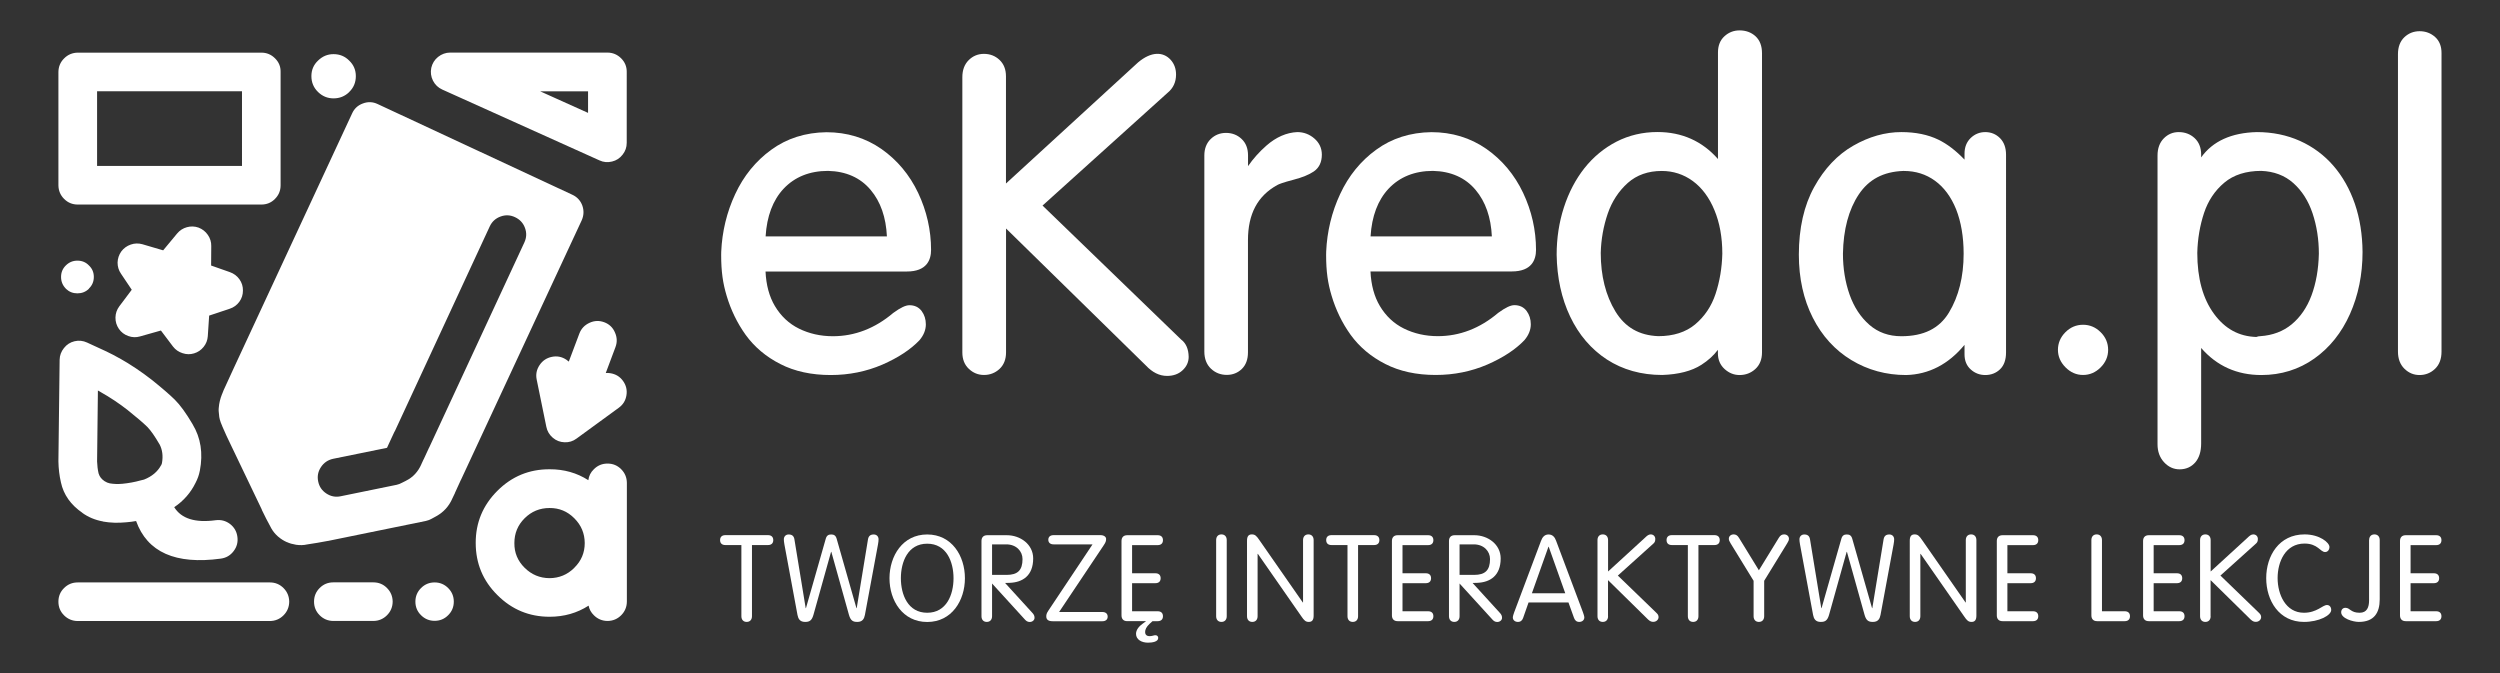
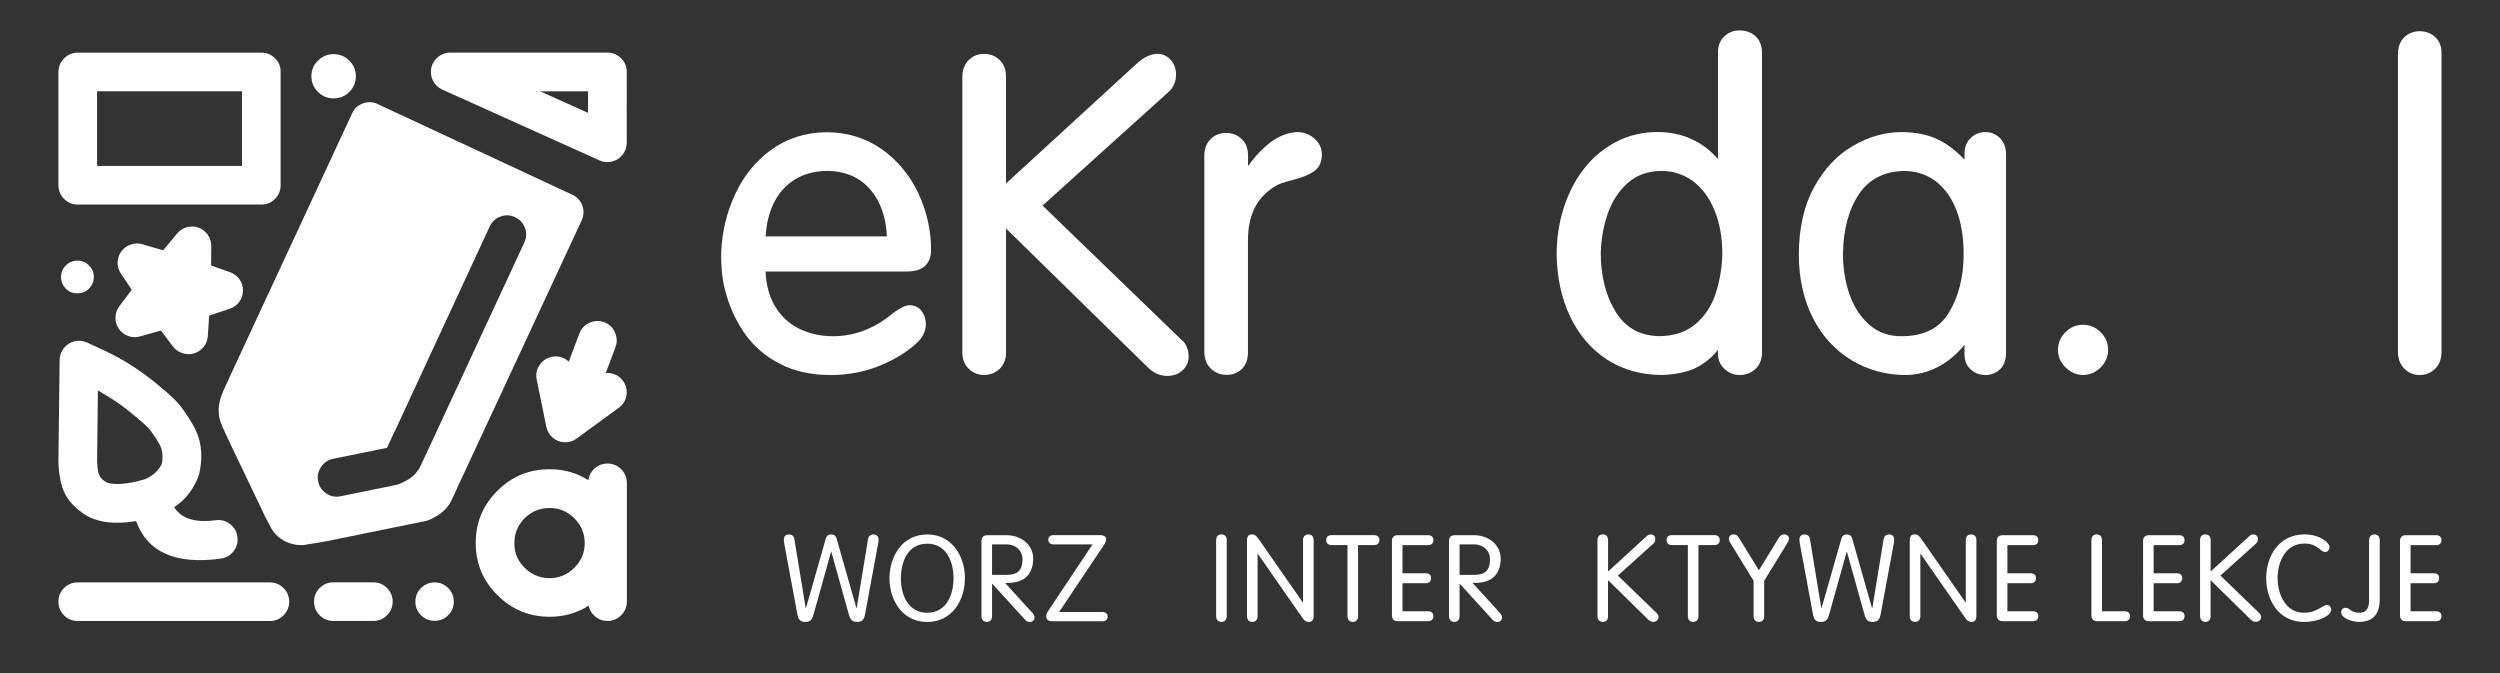
<svg xmlns="http://www.w3.org/2000/svg" version="1.1" id="Layer_1" x="0px" y="0px" viewBox="0 0 368.5 99.21" style="enable-background:new 0 0 368.5 99.21;" xml:space="preserve">
  <rect x="0" y="0" width="368.5" height="99.21" fill="#333333" stroke="none" />
  <style type="text/css">
	.st0{fill:#388E3C;}
	.st1{fill:#84C917;}
	.st2{fill:#107212;}
	.st3{fill:#FFFFFF;}
</style>
  <g>
    <g>
      <path class="st3" d="M25.76,58.91l-0.02-0.02c-0.71-0.7-1.83-1.67-3.36-2.9l-0.03-0.02c-1.5-1.17-3.09-2.24-4.76-3.18    c0,0-0.01,0-0.02,0c-0.56-0.32-1.15-0.63-1.76-0.92l-0.03-0.02l-2.95-1.36c-0.59-0.27-1.2-0.34-1.84-0.19    c-0.63,0.15-1.15,0.48-1.56,1c-0.41,0.51-0.63,1.09-0.64,1.73L8.61,67.94c0,0.03,0,0.06,0,0.08c0.02,1.06,0.14,2.09,0.37,3.08    c0.39,1.82,1.45,3.32,3.19,4.51l-0.06-0.03c0.88,0.64,1.9,1.07,3.06,1.28l0.03,0.02c1.08,0.19,2.2,0.22,3.36,0.11l0,0    c0.51-0.04,1.01-0.1,1.5-0.19c1.65,4.6,5.82,6.45,12.49,5.54c0.79-0.11,1.42-0.48,1.89-1.11c0.48-0.63,0.66-1.33,0.55-2.11    c-0.1-0.78-0.47-1.41-1.09-1.89c-0.63-0.47-1.33-0.65-2.11-0.55c-3.02,0.41-5.06-0.23-6.11-1.92c1.38-0.93,2.43-2.13,3.14-3.58    l0,0c0.3-0.57,0.51-1.15,0.62-1.73c0.01-0.02,0.01-0.05,0.02-0.08c0.49-2.57,0.13-4.84-1.06-6.81l0.02,0.02    C27.43,60.9,26.54,59.67,25.76,58.91 M14.76,57.74l0.02,0.02c1.43,0.8,2.78,1.7,4.06,2.7l-0.03-0.02c1.32,1.06,2.3,1.89,2.92,2.5    c0.01,0.01,0.01,0.01,0.02,0.02c0.5,0.53,1.08,1.36,1.73,2.48l0.02,0.02c0.44,0.82,0.56,1.76,0.37,2.81c0,0.01,0,0.02,0,0.03    c0,0.02-0.01,0.03-0.02,0.03c-0.02,0.09-0.05,0.17-0.09,0.25h-0.02c-0.51,0.95-1.35,1.65-2.51,2.11    c-0.12,0.04-0.25,0.07-0.37,0.09c-0.04,0.01-0.08,0.02-0.12,0.03c-0.89,0.25-1.79,0.41-2.7,0.5h-0.02    c-0.63,0.06-1.23,0.04-1.83-0.06c-0.28-0.06-0.53-0.16-0.75-0.31c-0.01,0-0.03-0.01-0.05-0.03c-0.43-0.29-0.71-0.65-0.84-1.08    l-0.02-0.05c-0.13-0.57-0.2-1.16-0.22-1.76l0.12-10.46C14.55,57.62,14.66,57.69,14.76,57.74 M20.99,36    c-0.58-0.16-1.15-0.15-1.72,0.05c-0.57,0.2-1.03,0.53-1.39,1.01c-0.35,0.49-0.53,1.04-0.55,1.64c0,0.6,0.16,1.15,0.5,1.64    l1.59,2.37l-1.84,2.45c-0.36,0.49-0.55,1.04-0.56,1.64c-0.01,0.61,0.16,1.17,0.5,1.67c0.35,0.51,0.82,0.86,1.39,1.06    c0.57,0.21,1.15,0.23,1.73,0.06l3.08-0.87l1.78,2.36c0.37,0.48,0.84,0.8,1.41,0.98c0.57,0.19,1.13,0.2,1.69,0.03    c0.57-0.17,1.04-0.49,1.41-0.95c0.38-0.47,0.58-1,0.62-1.59l0.2-3.03l3.03-1.01c0.59-0.19,1.06-0.54,1.42-1.03    c0.36-0.49,0.53-1.05,0.53-1.65c0.01-0.61-0.16-1.17-0.52-1.67c-0.35-0.49-0.82-0.84-1.41-1.05l-2.76-0.97l0.02-2.87    c0.01-0.59-0.15-1.14-0.5-1.64c-0.34-0.5-0.8-0.86-1.37-1.08c-0.57-0.2-1.14-0.22-1.72-0.06c-0.58,0.16-1.06,0.47-1.45,0.94    l-2.05,2.47L20.99,36 M9.7,42.54l0.02,0.03c0.47,0.45,1.03,0.67,1.69,0.67c0.66,0,1.22-0.22,1.69-0.67v-0.03    c0.49-0.47,0.73-1.04,0.73-1.72c0-0.68-0.24-1.24-0.73-1.7c-0.45-0.47-1.01-0.7-1.69-0.7c-0.66,0-1.22,0.23-1.7,0.7    C9.24,39.58,9,40.14,9,40.82S9.24,42.07,9.7,42.54 M40.54,8.6c-0.56-0.56-1.23-0.84-2.01-0.84H11.47    c-0.79,0.01-1.46,0.29-2.01,0.84C8.9,9.15,8.62,9.82,8.61,10.61v16.7c0.01,0.79,0.29,1.46,0.84,2.01    c0.56,0.56,1.23,0.83,2.01,0.83h27.06c0.79,0,1.46-0.27,2.01-0.83c0.56-0.56,0.83-1.23,0.83-2.01v-16.7    C41.38,9.82,41.1,9.15,40.54,8.6 M35.67,24.46H14.31V13.45h21.36V24.46 M86.72,70.78c-1.69-1.08-3.59-1.62-5.71-1.61    c-3.01-0.01-5.57,1.05-7.7,3.18c-2.13,2.13-3.2,4.69-3.19,7.68c0,3.01,1.06,5.57,3.19,7.68l0.02,0.02    c2.12,2.12,4.68,3.18,7.68,3.18c2.14,0,4.06-0.55,5.75-1.64c0.1,0.54,0.36,1.01,0.78,1.42c0.55,0.55,1.22,0.83,2.01,0.84    c0.79-0.01,1.46-0.29,2.01-0.84c0.55-0.55,0.83-1.22,0.84-2.01V71.17c-0.01-0.79-0.29-1.46-0.84-2.01s-1.22-0.83-2.01-0.83    s-1.46,0.28-2.01,0.83C87.07,69.61,86.8,70.15,86.72,70.78 M84.64,76.38l0.02,0.02c1.01,1.01,1.52,2.22,1.53,3.64    c0,1.43-0.51,2.64-1.53,3.64l-0.02,0.03c-1.01,1-2.22,1.5-3.64,1.51c-1.43-0.01-2.65-0.52-3.67-1.53s-1.53-2.23-1.51-3.65    c0-1.43,0.5-2.64,1.51-3.65c1.02-1.01,2.24-1.51,3.67-1.51C82.42,74.87,83.63,75.37,84.64,76.38 M89.07,47.5    c-0.73-0.27-1.45-0.25-2.17,0.08c-0.72,0.33-1.22,0.85-1.5,1.58l-1.56,4.14c-0.11-0.1-0.23-0.19-0.36-0.28    c-0.66-0.44-1.37-0.58-2.14-0.42c-0.77,0.16-1.37,0.56-1.81,1.22c-0.44,0.66-0.58,1.37-0.42,2.14l1.42,6.95    c0.13,0.65,0.45,1.18,0.95,1.61c0.5,0.43,1.08,0.65,1.73,0.67c0.65,0.03,1.25-0.15,1.78-0.55l6.21-4.53    c0.64-0.46,1.02-1.08,1.14-1.86c0.12-0.77-0.05-1.48-0.52-2.12c-0.46-0.63-1.08-1-1.86-1.12c-0.23-0.04-0.45-0.05-0.67-0.03    l1.42-3.79c0.28-0.73,0.26-1.45-0.06-2.17C90.34,48.28,89.81,47.78,89.07,47.5 M51.47,13.56c0.66-0.63,0.98-1.42,0.98-2.34    c0-0.91-0.33-1.67-0.98-2.29c-0.62-0.63-1.39-0.95-2.31-0.95c-0.88,0-1.64,0.32-2.28,0.95c-0.66,0.62-0.98,1.39-0.98,2.29    c0,0.93,0.33,1.71,0.98,2.34l0.02,0.02c0.63,0.61,1.39,0.92,2.26,0.92c0.91,0,1.67-0.31,2.3-0.92L51.47,13.56 M91.56,8.6    C91,8.04,90.33,7.76,89.54,7.75H66.37c-0.67,0-1.27,0.22-1.8,0.64c-0.52,0.42-0.85,0.96-1,1.61c-0.13,0.66-0.05,1.29,0.25,1.89    c0.31,0.6,0.77,1.04,1.37,1.31l23.17,10.44c0.6,0.28,1.22,0.33,1.86,0.17c0.63-0.15,1.15-0.49,1.55-1.01    c0.41-0.51,0.61-1.09,0.61-1.75V10.61C92.39,9.82,92.11,9.15,91.56,8.6 M86.68,16.64l-7.06-3.18h7.06V16.64z" />
    </g>
    <g>
      <path class="st3" d="M8.61,88.69c0,0.79,0.28,1.46,0.83,2.01c0.55,0.55,1.22,0.83,2.01,0.84h28.33c0.79-0.01,1.46-0.29,2.01-0.84    c0.55-0.55,0.83-1.22,0.84-2.01c-0.01-0.79-0.29-1.46-0.84-2.01c-0.55-0.55-1.22-0.83-2.01-0.83H11.45    c-0.79,0-1.46,0.28-2.01,0.83C8.89,87.22,8.61,87.89,8.61,88.69 M55.03,85.84h-5.9c-0.79,0-1.46,0.28-2.01,0.83    c-0.55,0.55-0.83,1.22-0.83,2.01c0,0.79,0.28,1.46,0.83,2.01c0.55,0.55,1.22,0.83,2.01,0.84h5.9c0.79-0.01,1.46-0.29,2.01-0.84    c0.55-0.55,0.83-1.22,0.84-2.01c-0.01-0.79-0.29-1.46-0.84-2.01C56.5,86.12,55.82,85.84,55.03,85.84 M66.06,90.68    c0.55-0.54,0.83-1.21,0.83-2c0-0.78-0.28-1.45-0.83-2s-1.22-0.83-2-0.83c-0.78,0-1.45,0.28-2,0.83c-0.55,0.55-0.83,1.22-0.83,2    c0,0.79,0.28,1.46,0.83,2c0.55,0.55,1.22,0.83,2,0.83C64.84,91.51,65.51,91.24,66.06,90.68 M53.49,15.25    c-0.74,0.27-1.27,0.76-1.59,1.47l-17.5,37.66c-0.46,1-0.92,2.01-1.39,3.03c-0.01,0.02-0.02,0.04-0.03,0.06    c-0.08,0.2-0.16,0.39-0.23,0.58c-0.01,0.02-0.02,0.04-0.03,0.06c-0.26,0.66-0.42,1.31-0.47,1.95c-0.02,0.17-0.03,0.34-0.02,0.52    c0.02,0.31,0.05,0.61,0.09,0.89c0.02,0.12,0.05,0.25,0.08,0.37c0.08,0.3,0.2,0.62,0.36,0.97v0.02c0.41,0.95,0.83,1.87,1.28,2.78    l4.56,9.52h-0.02c0.43,0.9,0.88,1.78,1.37,2.67c0.01,0.01,0.02,0.03,0.03,0.06c0.25,0.44,0.56,0.83,0.94,1.17    c0.04,0.04,0.09,0.08,0.14,0.12c0.37,0.31,0.78,0.57,1.22,0.76h0.02c0.39,0.18,0.81,0.3,1.26,0.37c0.03,0,0.06,0.01,0.09,0.02    c0.56,0.08,1.1,0.07,1.62-0.05c1.01-0.15,2.03-0.32,3.06-0.52h0.03l14.4-2.94c0.29-0.06,0.57-0.17,0.83-0.31    c0.21-0.11,0.43-0.23,0.66-0.36c0.02-0.02,0.05-0.04,0.09-0.05c1.04-0.58,1.81-1.43,2.31-2.53l-0.06,0.11    c0.17-0.33,0.33-0.67,0.48-1l-0.02,0.02c0.29-0.63,0.59-1.29,0.89-1.95v0.02l17.8-38.26c0.32-0.72,0.35-1.45,0.09-2.19    c-0.28-0.74-0.78-1.27-1.48-1.59L55.67,15.34C54.96,15,54.23,14.97,53.49,15.25 M72.19,33.37c0.33-0.7,0.85-1.18,1.58-1.45    c0.73-0.27,1.44-0.24,2.14,0.09c0.71,0.33,1.2,0.85,1.47,1.58c0.27,0.73,0.24,1.44-0.09,2.15L63.25,65.99v-0.02    c-0.26,0.57-0.52,1.15-0.8,1.73v-0.02c-0.12,0.27-0.24,0.53-0.36,0.78l0.02-0.03c-0.49,1.11-1.24,1.92-2.25,2.42    c-0.01,0.01-0.03,0.02-0.05,0.03c-0.19,0.1-0.38,0.19-0.56,0.28c-0.25,0.14-0.51,0.24-0.78,0.3l-8.26,1.69    c-0.76,0.16-1.46,0.02-2.11-0.41c-0.65-0.43-1.05-1.02-1.2-1.78c-0.16-0.76-0.02-1.46,0.41-2.11c0.43-0.65,1.02-1.05,1.78-1.22    l7.95-1.62c0.01-0.01,0.02-0.02,0.02-0.03c0.1-0.21,0.2-0.43,0.3-0.66l0,0c0.28-0.58,0.54-1.15,0.8-1.72h0.02L72.19,33.37z" />
    </g>
    <g>
      <g>
        <path class="st3" d="M106.31,37.08c0,0.13-0.01,0.38-0.01,0.5c0,2.46,0.25,4.16,0.81,6.03c0.61,2.04,1.53,3.98,2.8,5.75     c1.29,1.78,3,3.23,5.11,4.3c2.1,1.08,4.6,1.62,7.43,1.62c2.7,0,5.25-0.52,7.6-1.53c2.34-1.02,4.18-2.23,5.49-3.61     c0.62-0.74,0.93-1.52,0.93-2.33c0-0.75-0.21-1.41-0.61-1.95c-0.43-0.58-1.04-0.87-1.81-0.87c-0.55,0-1.31,0.35-2.39,1.14     c-2.69,2.28-5.68,3.43-8.89,3.43c-1.82,0-3.5-0.38-5-1.12c-1.48-0.73-2.67-1.85-3.55-3.33c-0.83-1.39-1.29-3.1-1.38-5.09h20.84     c2.94,0,3.56-1.73,3.56-3.18c0-2.91-0.64-5.73-1.9-8.4c-1.27-2.68-3.1-4.86-5.43-6.49c-2.35-1.63-5.07-2.46-8.09-2.46     c-3.1,0.04-5.84,0.91-8.14,2.59c-2.29,1.66-4.07,3.86-5.31,6.53C107.13,31.26,106.44,34.12,106.31,37.08L106.31,37.08     L106.31,37.08 M130.73,34.85h-17.88c0.18-2.99,1.08-5.35,2.65-7.03c1.65-1.75,3.85-2.63,6.55-2.63c2.65,0.06,4.77,1,6.28,2.8     C129.8,29.73,130.6,32.04,130.73,34.85z" />
      </g>
      <g>
        <path class="st3" d="M174.1,50.05L153.67,30.3l18.42-16.61c0.83-0.67,1.26-1.58,1.26-2.7c0-0.86-0.27-1.59-0.79-2.17     c-1.11-1.22-2.86-1.26-4.81,0.38l-19.47,17.85V11.25c0-1.02-0.32-1.83-0.96-2.43c-0.63-0.59-1.4-0.88-2.29-0.88     c-0.88,0-1.63,0.31-2.25,0.93c-0.62,0.62-0.93,1.46-0.93,2.5v40.58c0,1.01,0.32,1.82,0.96,2.42c0.63,0.6,1.38,0.9,2.23,0.9     c0.88,0,1.65-0.3,2.28-0.88c0.64-0.59,0.97-1.42,0.97-2.44V33.68l20.6,20.18c0.96,1.03,2.01,1.55,3.13,1.55     c0.92,0,1.69-0.27,2.28-0.82c0.6-0.55,0.91-1.22,0.91-1.99C175.19,51.44,174.81,50.58,174.1,50.05z" />
      </g>
      <g>
        <path class="st3" d="M191.22,19.47C191.22,19.47,191.22,19.47,191.22,19.47c-1.59,0.07-3.12,0.74-4.55,1.99     c-1.05,0.92-1.96,1.94-2.71,3.03v-1.58c0-1.03-0.32-1.85-0.96-2.44c-0.63-0.59-1.4-0.88-2.29-0.88c-0.87,0-1.63,0.3-2.25,0.9     c-0.62,0.6-0.94,1.42-0.94,2.42v28.9c0,1.07,0.33,1.92,0.97,2.53c0.64,0.61,1.43,0.92,2.34,0.92c0.87,0,1.62-0.3,2.22-0.88     c0.6-0.59,0.9-1.41,0.9-2.44V35.41c0-3.88,1.42-6.54,4.33-8.14c0.23-0.13,0.83-0.37,2.36-0.77c1.32-0.34,2.31-0.75,3.02-1.23     c0.78-0.54,1.18-1.37,1.18-2.48c0-0.95-0.38-1.76-1.12-2.39C193.01,19.79,192.17,19.47,191.22,19.47z" />
      </g>
      <g>
        <path class="st3" d="M256.41,4.48c-0.85,0-1.6,0.29-2.22,0.86c-0.64,0.58-0.96,1.38-0.96,2.38v15.72     c-2.32-2.64-5.32-3.98-8.92-3.98c-2.17,0-4.21,0.48-6.04,1.42c-1.82,0.94-3.41,2.25-4.72,3.9c-1.3,1.65-2.32,3.59-3.03,5.79     c-0.71,2.19-1.07,4.53-1.07,6.96c0.05,3.39,0.72,6.46,1.99,9.13c1.28,2.69,3.1,4.82,5.42,6.33c2.33,1.51,5.07,2.28,8.15,2.28h0     c2.41-0.08,4.35-0.58,5.78-1.5c1-0.64,1.81-1.38,2.43-2.21v0.52c0,0.94,0.33,1.72,0.99,2.32c0.64,0.58,1.38,0.88,2.2,0.88     c0.9,0,1.68-0.3,2.32-0.88c0.65-0.59,0.99-1.42,0.99-2.45V7.85c0-1.08-0.32-1.92-0.96-2.51C258.13,4.77,257.34,4.48,256.41,4.48z      M253.87,37.39c-0.05,2.1-0.39,4.1-1,5.94c-0.6,1.81-1.61,3.31-3,4.48c-1.37,1.15-3.21,1.74-5.43,1.74     c-2.83-0.11-4.89-1.3-6.32-3.63c-1.44-2.36-2.17-5.27-2.17-8.64c0.05-2,0.4-3.95,1.03-5.79c0.62-1.81,1.62-3.33,2.96-4.53     c1.32-1.17,3-1.76,5-1.76c1.69,0,3.23,0.5,4.57,1.48c1.35,0.99,2.43,2.43,3.19,4.28C253.48,32.82,253.87,34.99,253.87,37.39z" />
      </g>
      <g>
        <path class="st3" d="M292.63,19.47c-0.83,0-1.56,0.3-2.16,0.88c-0.6,0.59-0.9,1.36-0.9,2.3v0.88c-1.26-1.32-2.55-2.31-3.85-2.94     c-1.52-0.74-3.36-1.12-5.47-1.12c-2.37,0-4.75,0.67-7.07,2c-2.33,1.33-4.27,3.38-5.77,6.1c-1.5,2.71-2.26,6.07-2.26,9.97     c0,3.47,0.69,6.6,2.05,9.28c1.36,2.69,3.28,4.8,5.7,6.26c2.41,1.46,5.12,2.2,8.07,2.2c3.35-0.09,6.24-1.59,8.6-4.45v1.4     c0,0.94,0.31,1.69,0.93,2.24c0.6,0.54,1.32,0.81,2.13,0.81c0.86,0,1.6-0.29,2.18-0.85c0.59-0.57,0.88-1.4,0.88-2.48V22.8     c0-1.02-0.3-1.84-0.88-2.43C294.21,19.77,293.48,19.47,292.63,19.47z M289.44,37.4c0,3.38-0.73,6.3-2.17,8.68     c-1.42,2.34-3.72,3.48-7.02,3.48c-1.84,0-3.41-0.56-4.69-1.67c-1.3-1.13-2.28-2.62-2.93-4.46c-0.65-1.85-0.98-3.88-0.98-6.03     c0.06-3.58,0.85-6.52,2.34-8.75c1.48-2.21,3.62-3.34,6.53-3.45h0.13c1.7,0,3.24,0.48,4.56,1.44c1.33,0.96,2.38,2.38,3.12,4.21     C289.06,32.7,289.44,34.91,289.44,37.4z" />
      </g>
      <g>
        <path class="st3" d="M307.04,47.87c-1,0-1.88,0.37-2.61,1.11c-0.73,0.74-1.09,1.61-1.09,2.59c0,0.96,0.37,1.82,1.11,2.57     c0.74,0.75,1.61,1.13,2.59,1.13c0.98,0,1.85-0.37,2.59-1.11c0.74-0.74,1.11-1.61,1.11-2.59c0-1-0.37-1.88-1.1-2.6     C308.91,48.24,308.04,47.87,307.04,47.87z" />
      </g>
      <g>
-         <path class="st3" d="M343.95,24.44c-1.36-1.57-3.02-2.81-4.94-3.67c-1.91-0.86-4.05-1.3-6.35-1.3c-3.76,0.09-6.51,1.35-8.21,3.73     v-0.41c0-1.03-0.33-1.85-0.97-2.44c-0.63-0.58-1.42-0.88-2.34-0.88c-0.85,0-1.59,0.31-2.2,0.93c-0.61,0.62-0.92,1.47-0.92,2.52     v42.57c0,1.06,0.32,1.94,0.95,2.63c0.64,0.7,1.41,1.06,2.3,1.06c0.95,0,1.73-0.35,2.32-1.03c0.57-0.67,0.86-1.6,0.86-2.79V51.29     c2.3,2.65,5.27,3.99,8.87,3.99c2.91,0,5.54-0.82,7.81-2.43c2.26-1.6,4.03-3.81,5.26-6.57c1.22-2.74,1.85-5.81,1.85-9.14     c-0.02-2.56-0.4-4.95-1.13-7.09C346.37,27.9,345.31,26.01,343.95,24.44z M341.8,37.39c-0.05,2.3-0.42,4.37-1.09,6.17     c-0.66,1.77-1.65,3.2-2.92,4.25c-1.26,1.04-2.82,1.62-4.61,1.74c-0.2,0-0.4,0.04-0.6,0.12c-2.56-0.08-4.6-1.19-6.22-3.39     c-1.65-2.23-2.48-5.26-2.48-9c0.05-2.08,0.39-4.06,1-5.9c0.6-1.8,1.6-3.3,2.99-4.46c1.37-1.15,3.2-1.73,5.43-1.73     c1.88,0.07,3.47,0.67,4.73,1.79c1.28,1.14,2.23,2.64,2.84,4.46C341.49,33.3,341.8,35.3,341.8,37.39z" />
-       </g>
+         </g>
      <g>
        <path class="st3" d="M358.93,5.45c-0.63-0.56-1.39-0.85-2.28-0.85c-0.87,0-1.63,0.3-2.25,0.89c-0.62,0.59-0.94,1.43-0.94,2.49     v43.85c0,1.05,0.32,1.9,0.95,2.52c0.63,0.62,1.38,0.93,2.23,0.93c0.88,0,1.65-0.31,2.28-0.91c0.64-0.61,0.96-1.46,0.96-2.54V7.85     C359.89,6.83,359.57,6.02,358.93,5.45z" />
      </g>
      <g>
-         <path class="st3" d="M195.48,37.07c0,0.14-0.01,0.37-0.01,0.5c0,2.46,0.25,4.16,0.81,6.03c0.61,2.04,1.53,3.98,2.8,5.75     c1.29,1.78,3,3.23,5.11,4.3c2.1,1.08,4.6,1.62,7.43,1.62c2.7,0,5.25-0.52,7.6-1.53c2.34-1.02,4.18-2.23,5.49-3.61     c0.62-0.74,0.93-1.52,0.93-2.33c0-0.75-0.21-1.41-0.61-1.95c-0.43-0.58-1.04-0.87-1.81-0.87c-0.55,0-1.31,0.35-2.39,1.14     c-2.69,2.28-5.68,3.43-8.89,3.43c-1.82,0-3.5-0.38-5-1.12c-1.48-0.73-2.67-1.85-3.55-3.33c-0.83-1.39-1.29-3.1-1.38-5.09h20.84     c2.94,0,3.56-1.73,3.56-3.18c0-2.91-0.64-5.73-1.9-8.4c-1.27-2.68-3.1-4.86-5.43-6.49c-2.35-1.63-5.07-2.46-8.09-2.46     c-3.1,0.04-5.84,0.91-8.14,2.59c-2.29,1.66-4.07,3.86-5.31,6.53C196.3,31.25,195.61,34.11,195.48,37.07L195.48,37.07     L195.48,37.07 M219.9,34.85h-17.88c0.18-2.99,1.08-5.35,2.65-7.03c1.65-1.75,3.85-2.63,6.55-2.63c2.65,0.06,4.77,1,6.28,2.8     C218.97,29.73,219.77,32.04,219.9,34.85z" />
-       </g>
+         </g>
    </g>
    <g>
-       <path class="st3" d="M109.28,80.34h-2.37c-0.45,0-0.77-0.23-0.77-0.73c0-0.5,0.32-0.73,0.77-0.73h6.3c0.44,0,0.77,0.23,0.77,0.73    c0,0.5-0.32,0.73-0.77,0.73h-2.37v10.49c0,0.52-0.3,0.84-0.78,0.84s-0.78-0.32-0.78-0.84V80.34z" />
      <path class="st3" d="M121.72,79.4c0.14-0.48,0.41-0.62,0.8-0.62s0.66,0.14,0.8,0.62l2.92,10.24h0.04l1.66-10.13    c0.09-0.52,0.37-0.73,0.85-0.73c0.45,0,0.71,0.32,0.71,0.71c0,0.2-0.02,0.43-0.09,0.8l-1.92,10.35c-0.11,0.55-0.34,1.03-1.12,1.03    c-0.61,0-0.98-0.16-1.23-1.03l-2.6-9.3h-0.04l-2.6,9.3c-0.25,0.87-0.62,1.03-1.23,1.03c-0.78,0-1.01-0.48-1.12-1.03l-1.92-10.35    c-0.07-0.37-0.09-0.61-0.09-0.8c0-0.39,0.27-0.71,0.71-0.71c0.48,0,0.77,0.21,0.85,0.73l1.66,10.13h0.04L121.72,79.4z" />
      <path class="st3" d="M136.67,78.78c3.62,0,5.56,3.15,5.56,6.45c0,3.29-1.94,6.45-5.56,6.45c-3.61,0-5.56-3.15-5.56-6.45    C131.12,81.93,133.06,78.78,136.67,78.78z M136.67,90.32c2.85,0,3.88-2.67,3.88-5.09s-1.03-5.09-3.88-5.09    c-2.85,0-3.88,2.67-3.88,5.09S133.82,90.32,136.67,90.32z" />
      <path class="st3" d="M146.23,90.83c0,0.52-0.3,0.84-0.78,0.84s-0.78-0.32-0.78-0.84V79.74c0-0.48,0.25-0.85,0.84-0.85h2.9    c1.99,0,3.88,1.35,3.88,3.42c0,2.56-1.57,3.53-3.46,3.6l-0.68,0.02l4.04,4.43c0.21,0.23,0.3,0.43,0.3,0.71    c0,0.34-0.32,0.61-0.71,0.61c-0.32,0-0.53-0.16-0.71-0.36l-4.84-5.31V90.83z M146.23,84.74h2.14c1.64,0,2.35-0.69,2.35-2.33    c0-1.17-0.93-2.17-2.39-2.17h-2.1V84.74z" />
      <path class="st3" d="M161.04,80.24h-5.75c-0.45,0-0.77-0.23-0.77-0.68s0.32-0.68,0.77-0.68h6.93c0.52,0,0.82,0.27,0.82,0.55    c0,0.34-0.07,0.53-0.39,1l-6.54,9.78h6.39c0.44,0,0.77,0.23,0.77,0.68s-0.32,0.68-0.77,0.68h-7.35c-0.66,0-0.93-0.27-0.93-0.71    c0-0.27,0.05-0.46,0.3-0.84L161.04,80.24z" />
-       <path class="st3" d="M166.87,90.1h3.78c0.45,0,0.77,0.23,0.77,0.73c0,0.5-0.32,0.73-0.77,0.73h-0.77l-0.43,0.39    c-0.48,0.45-0.66,0.85-0.66,1.21c0,0.29,0.14,0.61,0.66,0.61c0.39,0,0.64-0.14,0.84-0.14c0.32,0,0.43,0.21,0.43,0.41    c0,0.55-0.85,0.69-1.51,0.69c-0.93,0-1.76-0.45-1.76-1.3c0-0.62,0.48-1.14,0.98-1.5l0.5-0.37h-2.78c-0.59,0-0.84-0.37-0.84-0.85    V79.74c0-0.48,0.25-0.85,0.84-0.85h4.5c0.45,0,0.77,0.23,0.77,0.73c0,0.5-0.32,0.73-0.77,0.73h-3.78v4.15h3.44    c0.45,0,0.77,0.23,0.77,0.73c0,0.5-0.32,0.73-0.77,0.73h-3.44V90.1z" />
      <path class="st3" d="M180.82,90.83c0,0.52-0.3,0.84-0.78,0.84s-0.78-0.32-0.78-0.84V79.61c0-0.52,0.3-0.84,0.78-0.84    s0.78,0.32,0.78,0.84V90.83z" />
      <path class="st3" d="M185.37,90.83c0,0.52-0.3,0.84-0.78,0.84s-0.78-0.32-0.78-0.84V79.7c0-0.62,0.21-0.93,0.71-0.93    c0.46,0,0.68,0.2,1.1,0.82l6.41,9.21h0.04v-9.19c0-0.52,0.3-0.84,0.78-0.84c0.48,0,0.78,0.32,0.78,0.84v11.13    c0,0.62-0.21,0.93-0.71,0.93c-0.46,0-0.68-0.2-1.1-0.82l-6.41-9.21h-0.04V90.83z" />
      <path class="st3" d="M198.62,80.34h-2.37c-0.45,0-0.77-0.23-0.77-0.73c0-0.5,0.32-0.73,0.77-0.73h6.3c0.44,0,0.77,0.23,0.77,0.73    c0,0.5-0.32,0.73-0.77,0.73h-2.37v10.49c0,0.52-0.3,0.84-0.78,0.84s-0.78-0.32-0.78-0.84V80.34z" />
      <path class="st3" d="M206.73,90.1h3.78c0.45,0,0.77,0.23,0.77,0.73c0,0.5-0.32,0.73-0.77,0.73h-4.5c-0.59,0-0.84-0.37-0.84-0.85    V79.74c0-0.48,0.25-0.85,0.84-0.85h4.5c0.45,0,0.77,0.23,0.77,0.73c0,0.5-0.32,0.73-0.77,0.73h-3.78v4.15h3.44    c0.45,0,0.77,0.23,0.77,0.73c0,0.5-0.32,0.73-0.77,0.73h-3.44V90.1z" />
      <path class="st3" d="M215.14,90.83c0,0.52-0.3,0.84-0.78,0.84s-0.78-0.32-0.78-0.84V79.74c0-0.48,0.25-0.85,0.84-0.85h2.9    c1.99,0,3.88,1.35,3.88,3.42c0,2.56-1.57,3.53-3.46,3.6l-0.68,0.02l4.04,4.43c0.21,0.23,0.3,0.43,0.3,0.71    c0,0.34-0.32,0.61-0.71,0.61c-0.32,0-0.53-0.16-0.71-0.36l-4.84-5.31V90.83z M215.14,84.74h2.14c1.64,0,2.35-0.69,2.35-2.33    c0-1.17-0.93-2.17-2.39-2.17h-2.1V84.74z" />
-       <path class="st3" d="M224.51,91.08c-0.12,0.34-0.34,0.59-0.77,0.59c-0.41,0-0.75-0.25-0.75-0.66c0-0.21,0.16-0.62,0.21-0.78    l3.94-10.49c0.2-0.55,0.52-0.96,1.12-0.96s0.93,0.41,1.12,0.96l3.94,10.49c0.05,0.16,0.21,0.57,0.21,0.78    c0,0.41-0.34,0.66-0.75,0.66c-0.43,0-0.64-0.25-0.77-0.59l-0.82-2.28h-5.88L224.51,91.08z M228.28,80.59h-0.04l-2.44,6.86h4.92    L228.28,80.59z" />
      <path class="st3" d="M237.03,90.83c0,0.52-0.3,0.84-0.78,0.84s-0.78-0.32-0.78-0.84V79.61c0-0.52,0.3-0.84,0.78-0.84    s0.78,0.32,0.78,0.84v4.63l5.43-4.97c0.28-0.27,0.53-0.5,0.85-0.5c0.39,0,0.68,0.27,0.68,0.68c0,0.41-0.14,0.55-0.32,0.71    l-5.2,4.68l5.68,5.49c0.25,0.23,0.32,0.41,0.32,0.64c0,0.37-0.34,0.69-0.77,0.69c-0.23,0-0.45-0.04-0.77-0.34l-5.91-5.81V90.83z" />
      <path class="st3" d="M248.79,80.34h-2.37c-0.45,0-0.77-0.23-0.77-0.73c0-0.5,0.32-0.73,0.77-0.73h6.3c0.44,0,0.77,0.23,0.77,0.73    c0,0.5-0.32,0.73-0.77,0.73h-2.37v10.49c0,0.52-0.3,0.84-0.78,0.84s-0.78-0.32-0.78-0.84V80.34z" />
      <path class="st3" d="M258.48,85.61l-3.4-5.54c-0.18-0.29-0.25-0.46-0.25-0.66c0-0.39,0.32-0.64,0.71-0.64    c0.28,0,0.55,0.11,0.78,0.5l2.94,4.79l2.94-4.79c0.23-0.39,0.5-0.5,0.78-0.5c0.39,0,0.71,0.25,0.71,0.64    c0,0.2-0.07,0.37-0.25,0.66l-3.4,5.54v5.22c0,0.52-0.3,0.84-0.78,0.84c-0.48,0-0.78-0.32-0.78-0.84V85.61z" />
      <path class="st3" d="M271.42,79.4c0.14-0.48,0.41-0.62,0.8-0.62s0.66,0.14,0.8,0.62l2.92,10.24h0.04l1.66-10.13    c0.09-0.52,0.37-0.73,0.85-0.73c0.45,0,0.71,0.32,0.71,0.71c0,0.2-0.02,0.43-0.09,0.8l-1.92,10.35c-0.11,0.55-0.34,1.03-1.12,1.03    c-0.61,0-0.98-0.16-1.23-1.03l-2.6-9.3h-0.04l-2.6,9.3c-0.25,0.87-0.62,1.03-1.23,1.03c-0.78,0-1.01-0.48-1.12-1.03l-1.92-10.35    c-0.07-0.37-0.09-0.61-0.09-0.8c0-0.39,0.27-0.71,0.71-0.71c0.48,0,0.77,0.21,0.85,0.73l1.66,10.13h0.04L271.42,79.4z" />
      <path class="st3" d="M283.06,90.83c0,0.52-0.3,0.84-0.78,0.84s-0.78-0.32-0.78-0.84V79.7c0-0.62,0.21-0.93,0.71-0.93    c0.46,0,0.68,0.2,1.1,0.82l6.41,9.21h0.04v-9.19c0-0.52,0.3-0.84,0.78-0.84c0.48,0,0.78,0.32,0.78,0.84v11.13    c0,0.62-0.21,0.93-0.71,0.93c-0.46,0-0.68-0.2-1.1-0.82l-6.41-9.21h-0.04V90.83z" />
      <path class="st3" d="M295.89,90.1h3.78c0.45,0,0.77,0.23,0.77,0.73c0,0.5-0.32,0.73-0.77,0.73h-4.5c-0.59,0-0.84-0.37-0.84-0.85    V79.74c0-0.48,0.25-0.85,0.84-0.85h4.5c0.45,0,0.77,0.23,0.77,0.73c0,0.5-0.32,0.73-0.77,0.73h-3.78v4.15h3.44    c0.45,0,0.77,0.23,0.77,0.73c0,0.5-0.32,0.73-0.77,0.73h-3.44V90.1z" />
      <path class="st3" d="M309.84,90.1h3.35c0.45,0,0.77,0.23,0.77,0.73c0,0.5-0.32,0.73-0.77,0.73h-4.08c-0.59,0-0.84-0.37-0.84-0.85    V79.61c0-0.52,0.3-0.84,0.78-0.84s0.78,0.32,0.78,0.84V90.1z" />
      <path class="st3" d="M317.45,90.1h3.78c0.45,0,0.77,0.23,0.77,0.73c0,0.5-0.32,0.73-0.77,0.73h-4.5c-0.59,0-0.84-0.37-0.84-0.85    V79.74c0-0.48,0.25-0.85,0.84-0.85h4.5c0.45,0,0.77,0.23,0.77,0.73c0,0.5-0.32,0.73-0.77,0.73h-3.78v4.15h3.44    c0.45,0,0.77,0.23,0.77,0.73c0,0.5-0.32,0.73-0.77,0.73h-3.44V90.1z" />
      <path class="st3" d="M325.85,90.83c0,0.52-0.3,0.84-0.78,0.84s-0.78-0.32-0.78-0.84V79.61c0-0.52,0.3-0.84,0.78-0.84    s0.78,0.32,0.78,0.84v4.63l5.43-4.97c0.28-0.27,0.53-0.5,0.85-0.5c0.39,0,0.68,0.27,0.68,0.68c0,0.41-0.14,0.55-0.32,0.71    l-5.2,4.68l5.68,5.49c0.25,0.23,0.32,0.41,0.32,0.64c0,0.37-0.34,0.69-0.77,0.69c-0.23,0-0.45-0.04-0.77-0.34l-5.91-5.81V90.83z" />
      <path class="st3" d="M339.6,90.32c1.91,0,2.74-1.14,3.4-1.14c0.37,0,0.62,0.29,0.62,0.73c0,0.8-1.8,1.76-4.02,1.76    c-3.67,0-5.56-3.15-5.56-6.45c0-3.29,1.89-6.45,5.65-6.45c2.24,0,3.67,1.21,3.67,1.85c0,0.41-0.25,0.75-0.64,0.75    c-0.71,0-1.07-1.25-3.03-1.25c-2.81,0-3.97,2.67-3.97,5.09S336.91,90.32,339.6,90.32z" />
      <path class="st3" d="M349.21,79.61c0-0.52,0.3-0.84,0.78-0.84c0.48,0,0.78,0.32,0.78,0.84v8.73c0,2.01-0.85,3.33-3.08,3.33    c-0.84,0-2.6-0.5-2.6-1.42c0-0.39,0.25-0.66,0.62-0.66c0.71,0,0.75,0.73,2.1,0.73c1.09,0,1.39-0.82,1.39-1.82V79.61z" />
      <path class="st3" d="M355.32,90.1h3.78c0.45,0,0.77,0.23,0.77,0.73c0,0.5-0.32,0.73-0.77,0.73h-4.5c-0.59,0-0.84-0.37-0.84-0.85    V79.74c0-0.48,0.25-0.85,0.84-0.85h4.5c0.45,0,0.77,0.23,0.77,0.73c0,0.5-0.32,0.73-0.77,0.73h-3.78v4.15h3.44    c0.45,0,0.77,0.23,0.77,0.73c0,0.5-0.32,0.73-0.77,0.73h-3.44V90.1z" />
    </g>
  </g>
</svg>